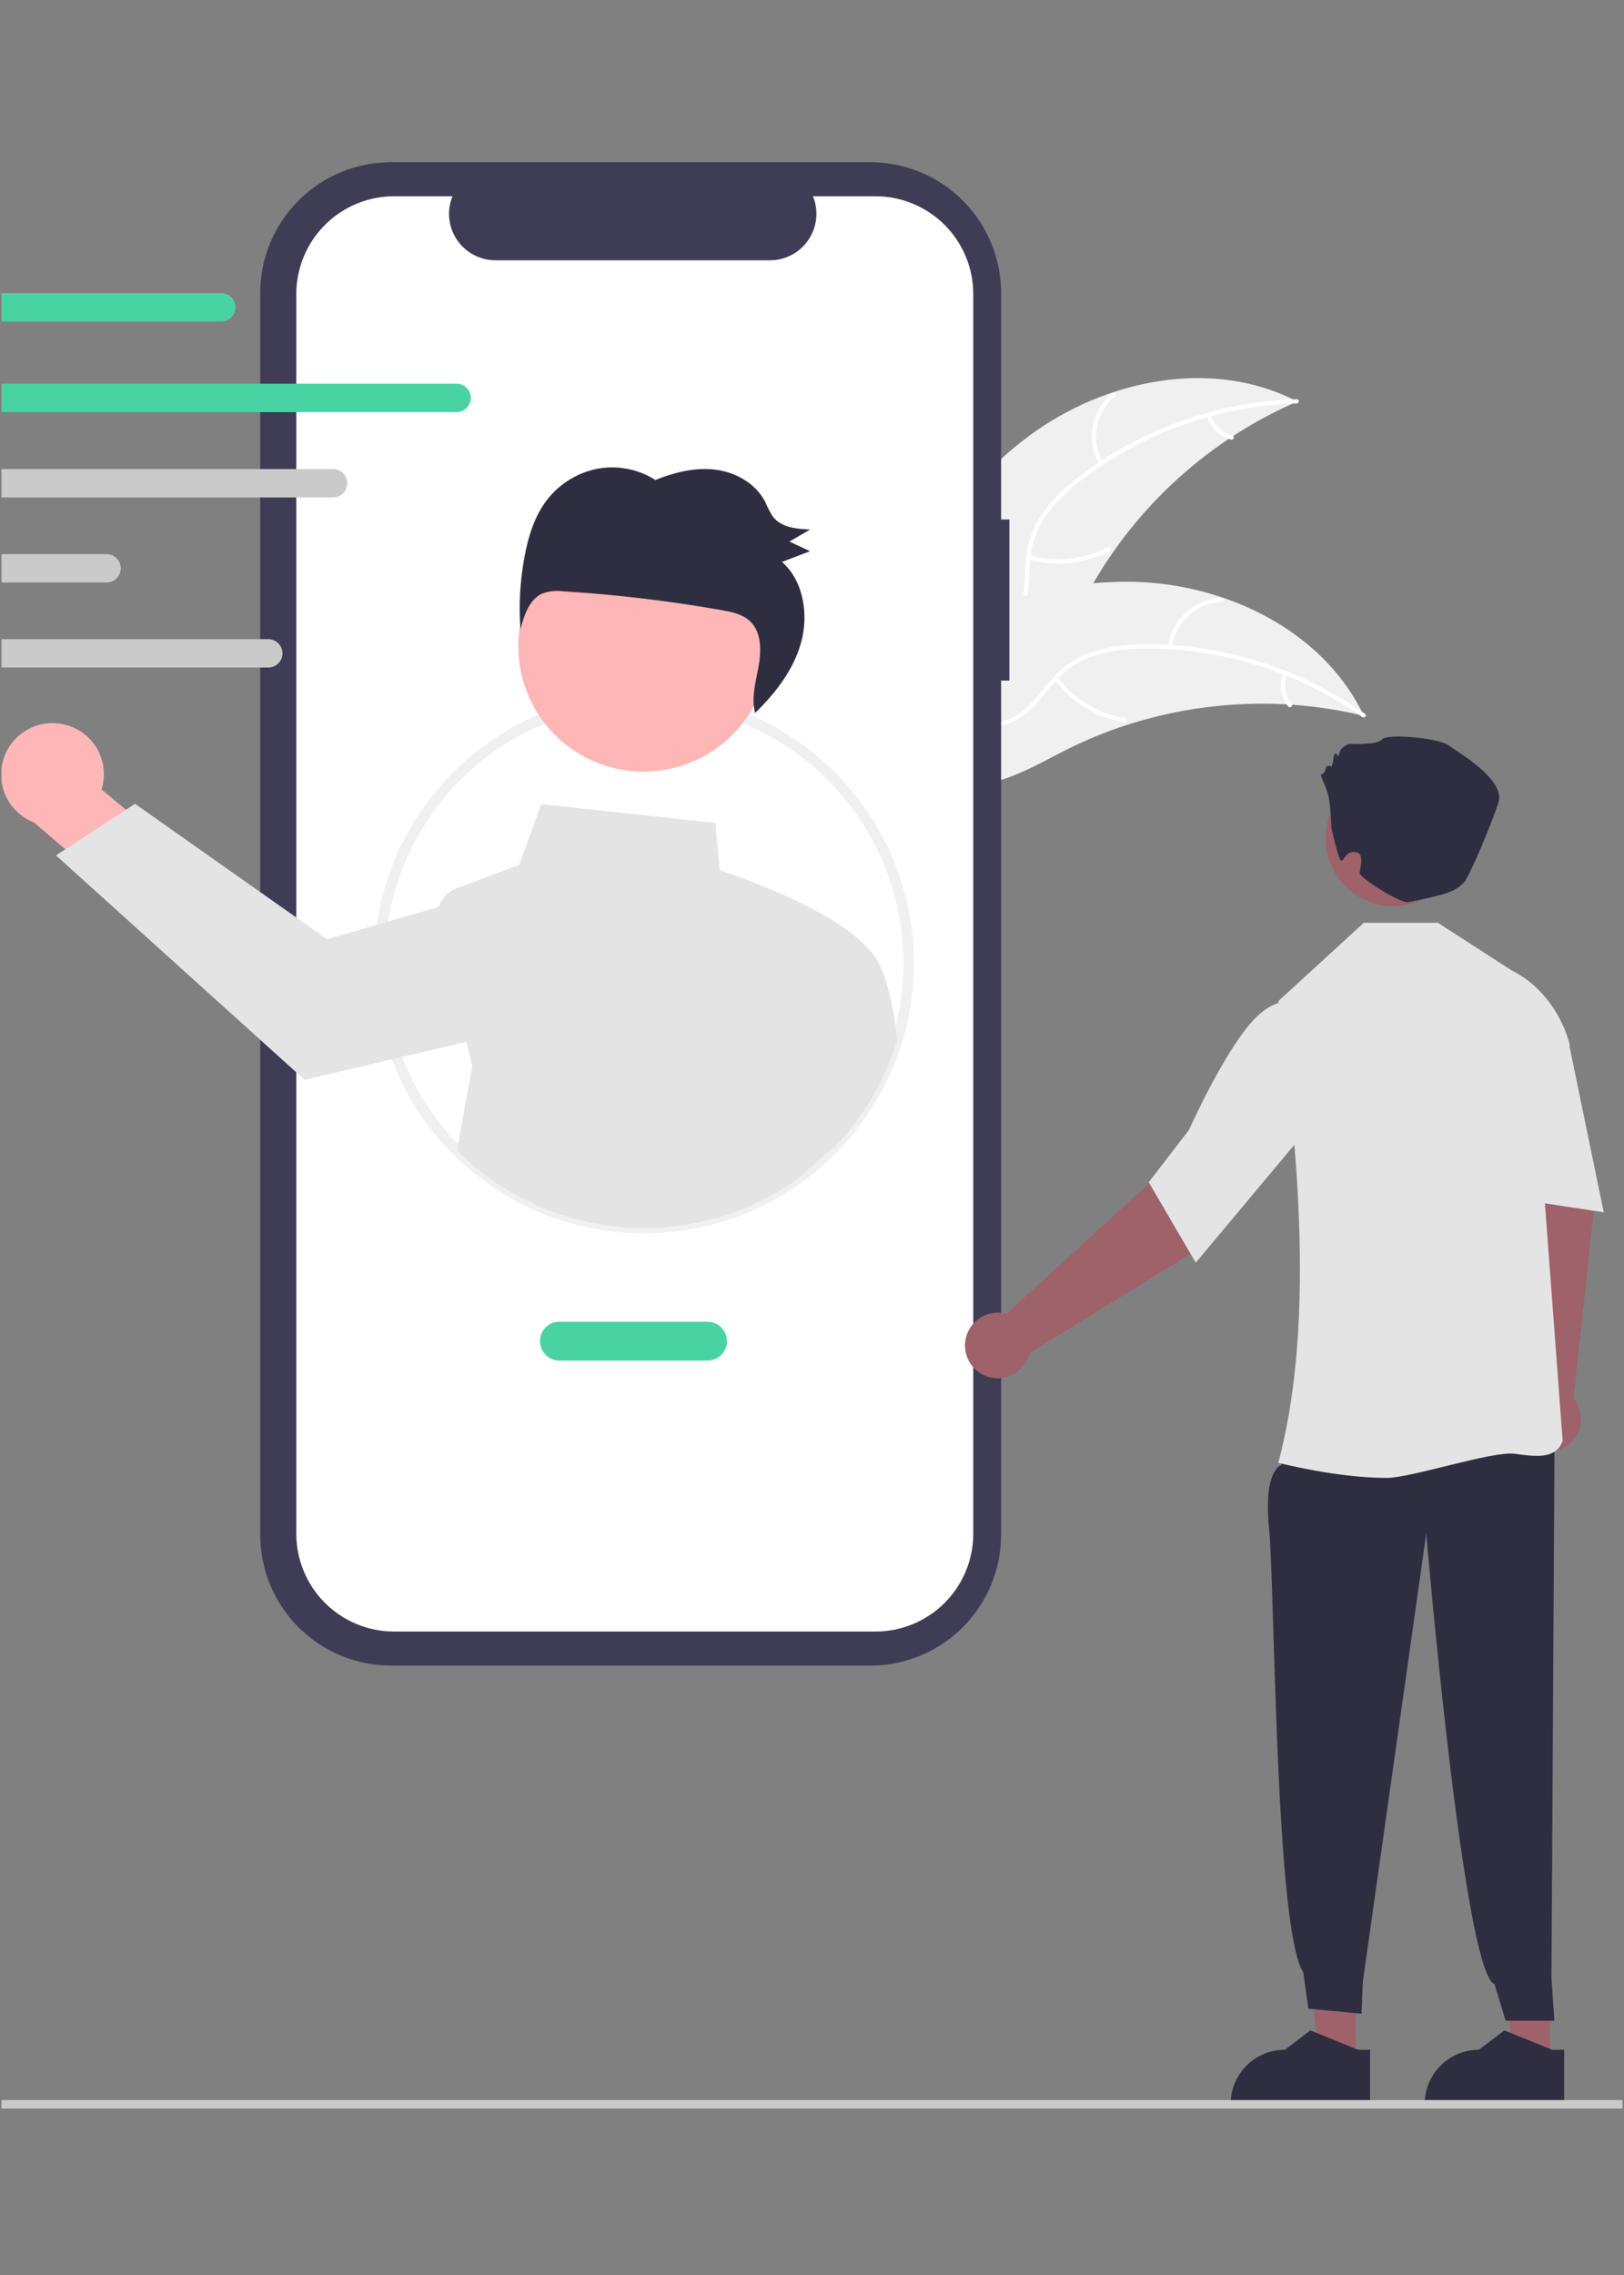
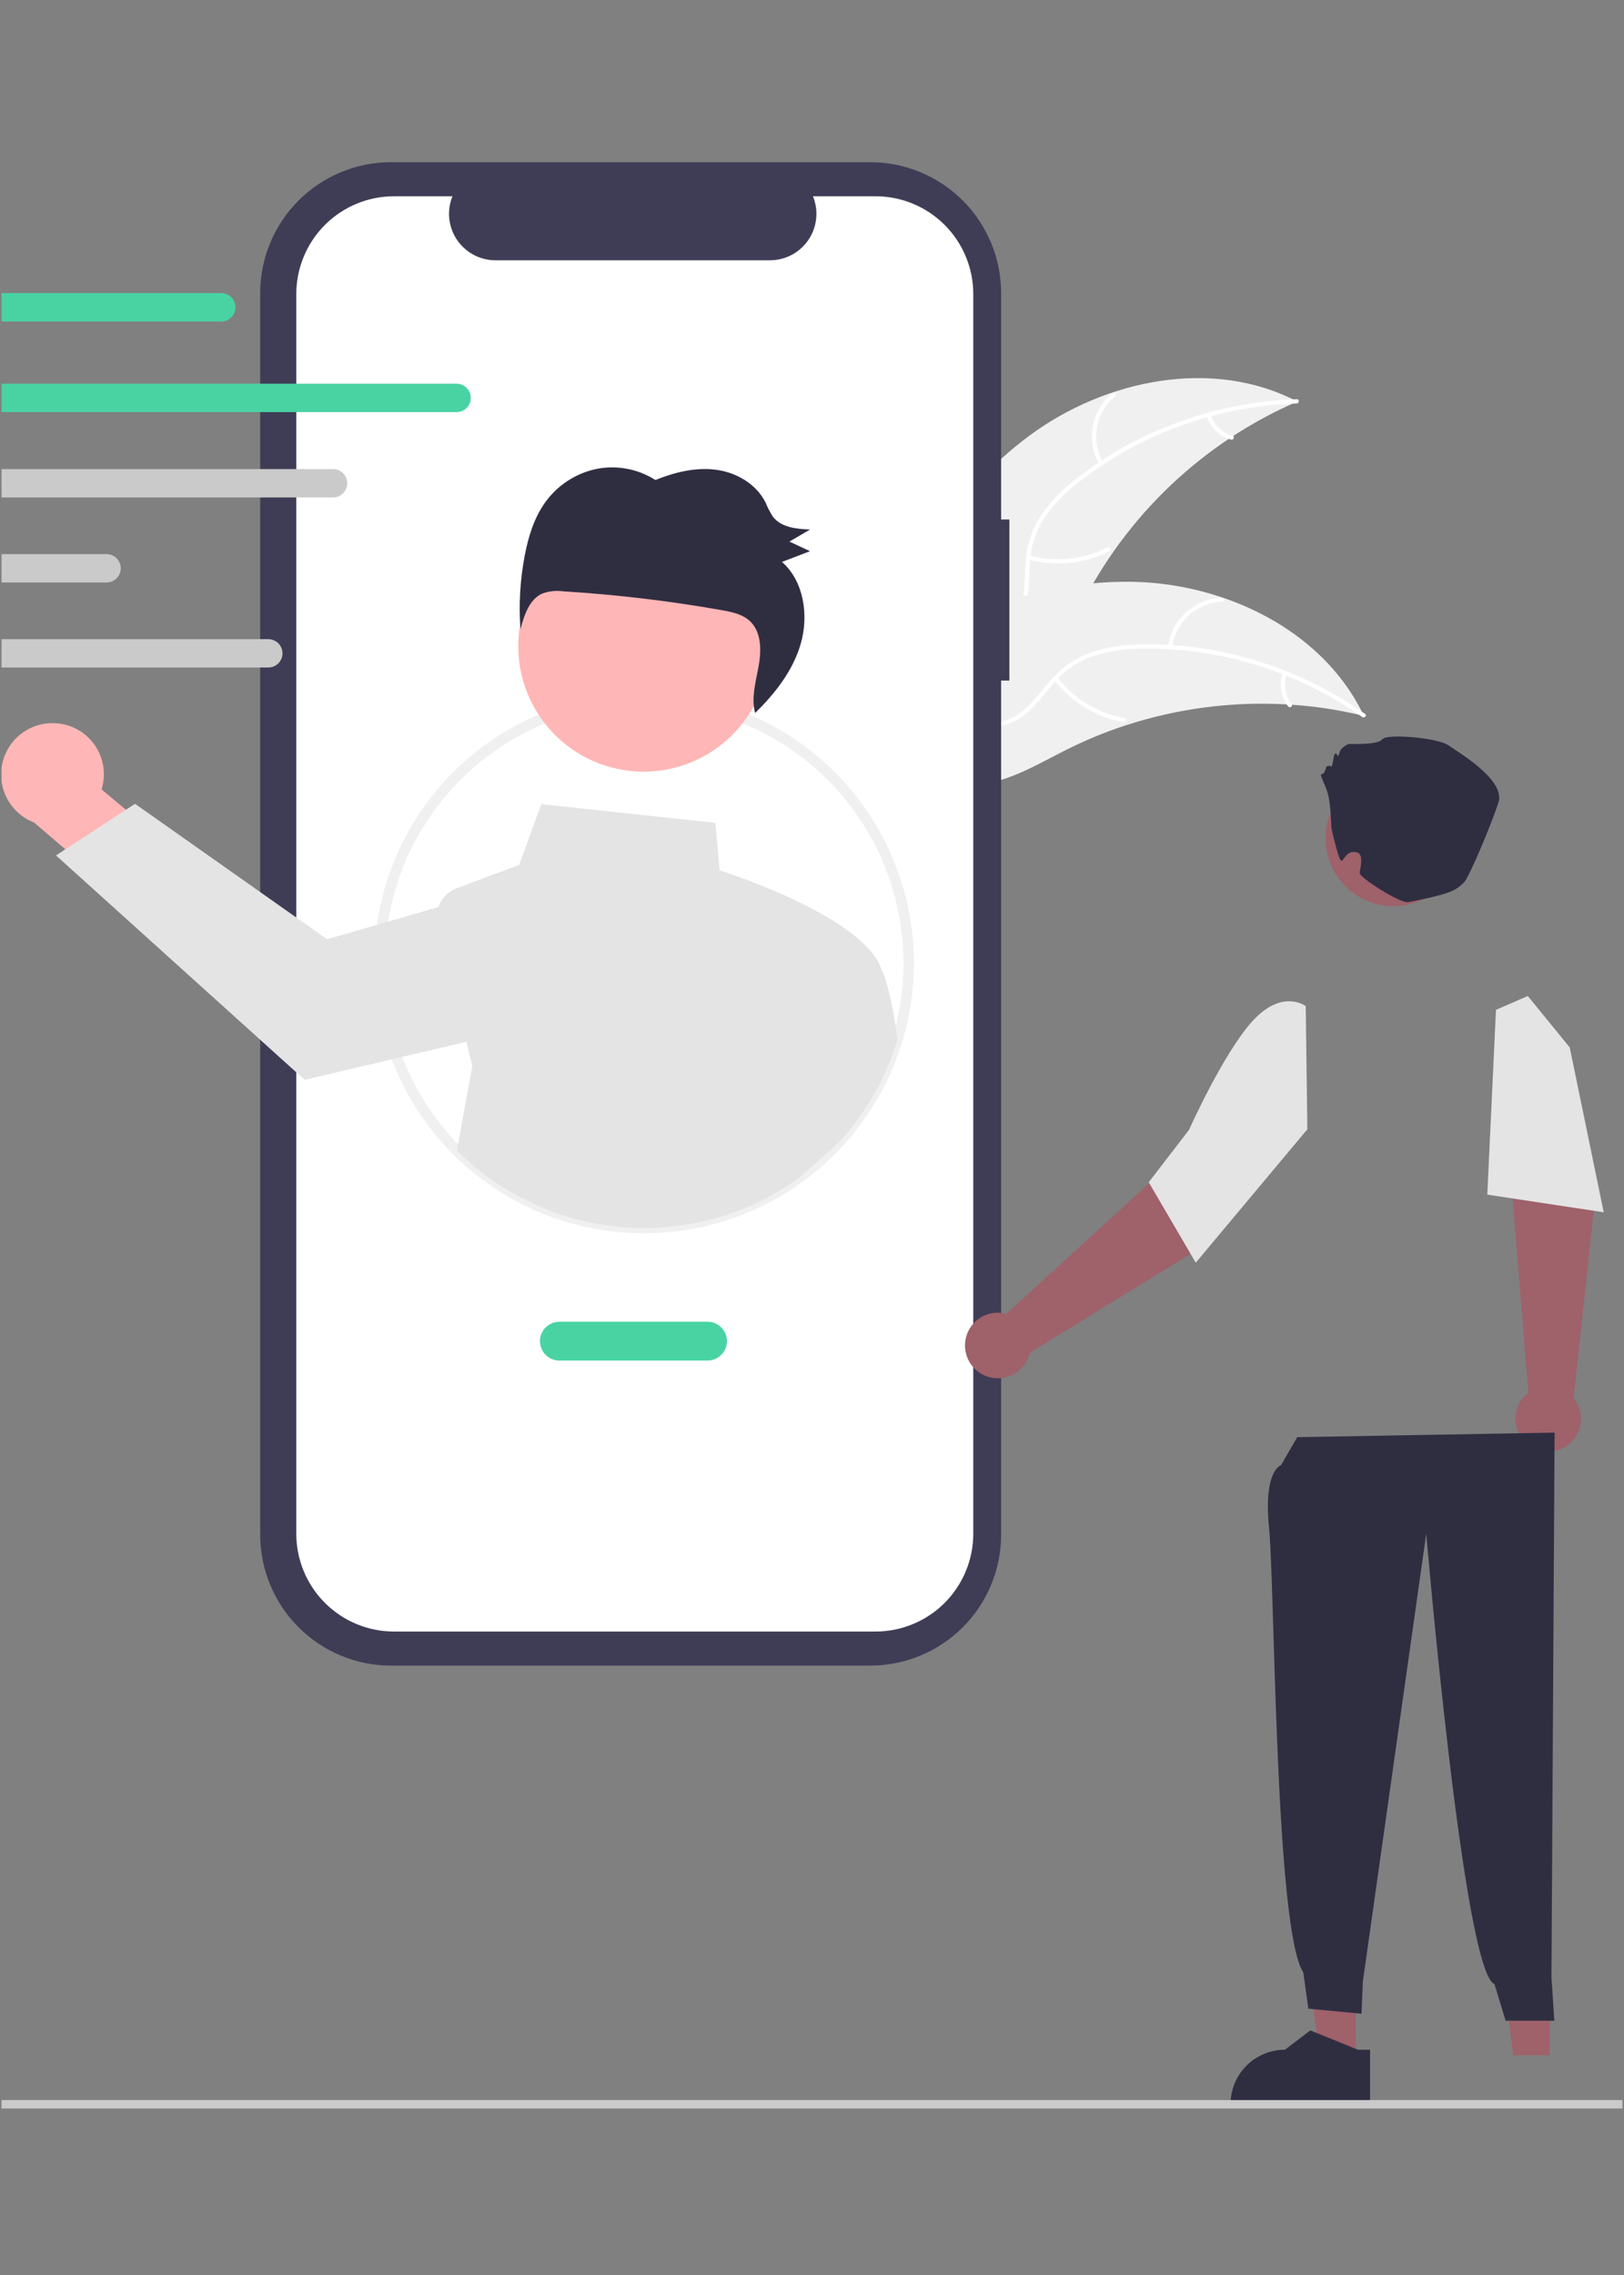
<svg xmlns="http://www.w3.org/2000/svg" width="500" viewBox="0 0 375 525" height="700" preserveAspectRatio="xMidYMid meet">
  <rect x="0" y="0" width="375" height="525" fill="#808080" stroke="none" />
  <defs>
    <clipPath id="d618058014">
      <path d="M 60 37.43 L 234 37.43 L 234 385 L 60 385 Z M 60 37.43 " clip-rule="nonzero" />
    </clipPath>
    <clipPath id="45b7b20294">
      <path d="M 0.355 166 L 45 166 L 45 215 L 0.355 215 Z M 0.355 166 " clip-rule="nonzero" />
    </clipPath>
    <clipPath id="e215860ec1">
      <path d="M 0.355 67 L 55 67 L 55 75 L 0.355 75 Z M 0.355 67 " clip-rule="nonzero" />
    </clipPath>
    <clipPath id="cd650f493f">
      <path d="M 0.355 88 L 109 88 L 109 96 L 0.355 96 Z M 0.355 88 " clip-rule="nonzero" />
    </clipPath>
    <clipPath id="eb86e3151e">
      <path d="M 0.355 108 L 81 108 L 81 115 L 0.355 115 Z M 0.355 108 " clip-rule="nonzero" />
    </clipPath>
    <clipPath id="b196493c8e">
      <path d="M 0.355 127 L 28 127 L 28 135 L 0.355 135 Z M 0.355 127 " clip-rule="nonzero" />
    </clipPath>
    <clipPath id="bc44ab6b6a">
      <path d="M 0.355 147 L 66 147 L 66 155 L 0.355 155 Z M 0.355 147 " clip-rule="nonzero" />
    </clipPath>
    <clipPath id="8af2fddc70">
      <path d="M 0.355 484 L 374.641 484 L 374.641 486.574 L 0.355 486.574 Z M 0.355 484 " clip-rule="nonzero" />
    </clipPath>
  </defs>
  <path fill="#f0f0f0" d="M 237.727 100.516 C 255.344 87.5 280.148 82.512 299.555 92.664 C 294.137 95.02 288.961 97.824 284.035 101.086 C 279.109 104.348 274.504 108.016 270.223 112.086 C 265.938 116.156 262.043 120.57 258.535 125.324 C 255.027 130.078 251.961 135.102 249.336 140.395 C 245.285 148.641 241.641 158.23 233.281 162.043 C 228.082 164.414 221.941 163.953 216.555 162.039 C 211.172 160.125 206.379 156.875 201.656 153.656 L 200.238 153.484 C 208.648 133.262 220.109 113.527 237.727 100.516 Z M 237.727 100.516 " fill-opacity="1" fill-rule="nonzero" />
  <path fill="#ffffff" d="M 299.398 93.098 C 294.898 93.238 290.434 93.73 286.008 94.57 C 281.582 95.41 277.25 96.59 273.008 98.109 C 268.77 99.629 264.672 101.469 260.719 103.629 C 256.766 105.789 253.008 108.246 249.441 110.996 C 246.285 113.336 243.574 116.109 241.301 119.312 C 239.16 122.543 237.992 126.094 237.789 129.961 C 237.531 133.5 237.68 137.148 236.566 140.562 C 235.965 142.32 235.027 143.883 233.762 145.238 C 232.492 146.598 231 147.641 229.285 148.359 C 225.109 150.246 220.504 150.523 215.992 150.633 C 210.984 150.758 205.777 150.809 201.219 153.168 C 200.668 153.453 200.258 152.578 200.809 152.293 C 208.734 148.188 218 150.867 226.332 148.426 C 230.219 147.285 233.789 144.965 235.348 141.086 C 236.715 137.695 236.566 133.934 236.793 130.348 C 236.938 126.582 237.953 123.07 239.84 119.809 C 241.945 116.496 244.543 113.629 247.629 111.207 C 254.488 105.652 262.035 101.289 270.273 98.121 C 279.668 94.449 289.402 92.453 299.484 92.137 C 300.102 92.117 300.016 93.078 299.398 93.098 Z M 299.398 93.098 " fill-opacity="1" fill-rule="nonzero" />
  <path fill="#ffffff" d="M 253.855 107.16 C 253.473 106.5 253.156 105.812 252.898 105.094 C 252.641 104.379 252.445 103.645 252.316 102.895 C 252.188 102.145 252.125 101.387 252.133 100.629 C 252.137 99.867 252.207 99.109 252.348 98.363 C 252.484 97.613 252.688 96.883 252.953 96.168 C 253.223 95.457 253.551 94.773 253.938 94.117 C 254.324 93.461 254.766 92.848 255.262 92.27 C 255.762 91.691 256.305 91.164 256.895 90.68 C 257.375 90.289 258.008 91.023 257.523 91.414 C 256.973 91.859 256.465 92.352 256.004 92.891 C 255.539 93.426 255.129 94 254.766 94.609 C 254.406 95.219 254.102 95.855 253.855 96.52 C 253.605 97.184 253.418 97.867 253.289 98.562 C 253.164 99.262 253.098 99.965 253.098 100.672 C 253.094 101.383 253.152 102.086 253.277 102.785 C 253.398 103.48 253.582 104.164 253.824 104.828 C 254.07 105.496 254.371 106.137 254.727 106.746 C 255.039 107.285 254.164 107.695 253.855 107.16 Z M 253.855 107.16 " fill-opacity="1" fill-rule="nonzero" />
  <path fill="#ffffff" d="M 237.684 128.148 C 239.18 128.566 240.703 128.844 242.254 128.977 C 243.801 129.113 245.352 129.102 246.898 128.945 C 248.445 128.789 249.965 128.492 251.453 128.051 C 252.945 127.609 254.383 127.035 255.77 126.328 C 256.32 126.043 256.734 126.918 256.18 127.199 C 254.738 127.934 253.242 128.531 251.688 128.984 C 250.137 129.441 248.555 129.746 246.945 129.906 C 245.332 130.066 243.723 130.074 242.109 129.93 C 240.5 129.789 238.914 129.496 237.355 129.059 C 236.758 128.891 237.086 127.98 237.684 128.148 Z M 237.684 128.148 " fill-opacity="1" fill-rule="nonzero" />
  <path fill="#ffffff" d="M 279.551 95.754 C 279.938 96.926 280.574 97.934 281.469 98.785 C 282.359 99.633 283.402 100.219 284.59 100.543 C 285.191 100.703 284.859 101.609 284.266 101.449 C 283.617 101.273 283.004 101.016 282.422 100.688 C 281.836 100.359 281.301 99.965 280.816 99.504 C 280.328 99.043 279.902 98.527 279.543 97.965 C 279.18 97.398 278.895 96.801 278.68 96.164 C 278.629 96.043 278.625 95.922 278.668 95.797 C 278.711 95.676 278.793 95.582 278.91 95.523 C 279.031 95.465 279.152 95.461 279.277 95.508 C 279.402 95.551 279.496 95.633 279.551 95.754 Z M 279.551 95.754 " fill-opacity="1" fill-rule="nonzero" />
  <path fill="#f0f0f0" d="M 314.941 165.207 C 314.566 165.117 314.188 165.027 313.801 164.941 C 308.707 163.754 303.547 162.984 298.324 162.633 C 297.922 162.602 297.516 162.574 297.109 162.551 C 290.828 162.199 284.562 162.426 278.32 163.238 C 272.078 164.047 265.965 165.426 259.98 167.371 C 255.211 168.926 250.586 170.832 246.105 173.09 C 239.93 176.207 233.48 180.074 226.832 180.945 C 226.141 181.043 225.441 181.098 224.742 181.109 L 200.141 155.227 C 200.117 155.141 200.082 155.059 200.055 154.973 L 199.027 153.984 C 199.25 153.852 199.484 153.719 199.707 153.586 C 199.836 153.508 199.969 153.438 200.098 153.359 C 200.184 153.309 200.273 153.258 200.348 153.211 C 200.379 153.191 200.406 153.176 200.43 153.164 C 200.508 153.117 200.582 153.078 200.652 153.031 C 201.957 152.289 203.27 151.551 204.586 150.82 C 204.594 150.816 204.594 150.816 204.605 150.816 C 214.668 145.289 225.285 140.551 236.281 137.574 C 236.609 137.484 236.949 137.387 237.289 137.312 C 242.262 135.996 247.309 135.09 252.43 134.602 C 255.23 134.344 258.039 134.227 260.852 134.25 C 268.16 134.332 275.281 135.539 282.207 137.871 C 295.934 142.496 308.027 151.461 314.461 164.227 C 314.625 164.551 314.785 164.875 314.941 165.207 Z M 314.941 165.207 " fill-opacity="1" fill-rule="nonzero" />
  <path fill="#ffffff" d="M 314.559 165.461 C 310.879 162.863 307.02 160.566 302.98 158.574 C 298.941 156.578 294.77 154.914 290.469 153.574 C 286.168 152.234 281.789 151.234 277.336 150.582 C 272.879 149.93 268.398 149.625 263.895 149.672 C 259.965 149.645 256.129 150.227 252.387 151.414 C 248.734 152.707 245.66 154.836 243.172 157.801 C 240.836 160.473 238.754 163.473 235.812 165.531 C 234.273 166.574 232.586 167.254 230.754 167.574 C 228.922 167.898 227.105 167.828 225.305 167.375 C 220.832 166.367 216.992 163.812 213.32 161.188 C 209.246 158.27 205.059 155.172 200 154.312 C 199.387 154.211 199.586 153.266 200.195 153.367 C 209 154.863 214.781 162.582 222.906 165.645 C 226.695 167.078 230.941 167.375 234.523 165.215 C 237.656 163.328 239.805 160.234 242.145 157.512 C 244.523 154.59 247.449 152.398 250.922 150.93 C 254.598 149.555 258.395 148.828 262.32 148.754 C 271.141 148.445 279.793 149.508 288.281 151.938 C 297.992 154.66 306.965 158.926 315.207 164.742 C 315.711 165.102 315.062 165.816 314.559 165.461 Z M 314.559 165.461 " fill-opacity="1" fill-rule="nonzero" />
-   <path fill="#ffffff" d="M 269.727 149.266 C 269.82 148.512 269.98 147.77 270.207 147.043 C 270.43 146.316 270.719 145.613 271.066 144.938 C 271.418 144.262 271.824 143.621 272.285 143.016 C 272.746 142.41 273.258 141.852 273.82 141.336 C 274.383 140.82 274.984 140.359 275.625 139.949 C 276.27 139.543 276.941 139.195 277.645 138.902 C 278.352 138.613 279.074 138.387 279.816 138.227 C 280.562 138.066 281.316 137.969 282.074 137.941 C 282.695 137.918 282.758 138.883 282.137 138.906 C 281.43 138.93 280.727 139.02 280.035 139.168 C 279.344 139.316 278.668 139.527 278.012 139.797 C 277.355 140.066 276.73 140.391 276.133 140.773 C 275.535 141.152 274.973 141.586 274.453 142.066 C 273.93 142.547 273.457 143.066 273.027 143.633 C 272.598 144.195 272.223 144.797 271.898 145.426 C 271.578 146.059 271.312 146.711 271.105 147.391 C 270.898 148.07 270.754 148.762 270.672 149.465 C 270.598 150.082 269.652 149.879 269.727 149.266 Z M 269.727 149.266 " fill-opacity="1" fill-rule="nonzero" />
+   <path fill="#ffffff" d="M 269.727 149.266 C 269.82 148.512 269.98 147.77 270.207 147.043 C 270.43 146.316 270.719 145.613 271.066 144.938 C 271.418 144.262 271.824 143.621 272.285 143.016 C 272.746 142.41 273.258 141.852 273.82 141.336 C 276.27 139.543 276.941 139.195 277.645 138.902 C 278.352 138.613 279.074 138.387 279.816 138.227 C 280.562 138.066 281.316 137.969 282.074 137.941 C 282.695 137.918 282.758 138.883 282.137 138.906 C 281.43 138.93 280.727 139.02 280.035 139.168 C 279.344 139.316 278.668 139.527 278.012 139.797 C 277.355 140.066 276.73 140.391 276.133 140.773 C 275.535 141.152 274.973 141.586 274.453 142.066 C 273.93 142.547 273.457 143.066 273.027 143.633 C 272.598 144.195 272.223 144.797 271.898 145.426 C 271.578 146.059 271.312 146.711 271.105 147.391 C 270.898 148.07 270.754 148.762 270.672 149.465 C 270.598 150.082 269.652 149.879 269.727 149.266 Z M 269.727 149.266 " fill-opacity="1" fill-rule="nonzero" />
  <path fill="#ffffff" d="M 244.176 156.289 C 245.121 157.527 246.172 158.664 247.328 159.703 C 248.484 160.742 249.727 161.668 251.055 162.473 C 252.383 163.281 253.777 163.957 255.234 164.504 C 256.688 165.051 258.184 165.457 259.715 165.723 C 260.328 165.832 260.129 166.777 259.52 166.668 C 257.926 166.387 256.371 165.961 254.855 165.391 C 253.344 164.82 251.895 164.113 250.516 163.27 C 249.133 162.426 247.84 161.465 246.641 160.379 C 245.438 159.293 244.348 158.109 243.371 156.82 C 242.992 156.324 243.801 155.797 244.176 156.289 Z M 244.176 156.289 " fill-opacity="1" fill-rule="nonzero" />
  <path fill="#ffffff" d="M 297.113 155.633 C 296.715 156.797 296.617 157.988 296.816 159.203 C 297.02 160.418 297.496 161.516 298.254 162.488 C 298.633 162.98 297.824 163.504 297.445 163.02 C 297.035 162.484 296.699 161.914 296.434 161.297 C 296.164 160.684 295.977 160.047 295.863 159.387 C 295.754 158.723 295.723 158.059 295.773 157.391 C 295.824 156.723 295.957 156.07 296.168 155.434 C 296.199 155.309 296.27 155.207 296.379 155.137 C 296.488 155.062 296.609 155.039 296.738 155.062 C 296.867 155.09 296.969 155.16 297.043 155.27 C 297.117 155.383 297.141 155.5 297.113 155.633 Z M 297.113 155.633 " fill-opacity="1" fill-rule="nonzero" />
  <g clip-path="url(#d618058014)">
    <path fill="#3f3d56" d="M 233.078 119.875 L 231.172 119.875 L 231.172 67.652 C 231.172 66.664 231.125 65.676 231.027 64.691 C 230.93 63.707 230.785 62.727 230.594 61.758 C 230.398 60.785 230.16 59.828 229.871 58.879 C 229.586 57.934 229.25 57 228.871 56.086 C 228.492 55.172 228.07 54.277 227.605 53.406 C 227.137 52.531 226.629 51.684 226.078 50.859 C 225.531 50.039 224.941 49.242 224.312 48.48 C 223.684 47.715 223.02 46.98 222.32 46.281 C 221.621 45.582 220.887 44.918 220.121 44.289 C 219.359 43.66 218.562 43.074 217.742 42.523 C 216.918 41.973 216.07 41.465 215.195 40.996 C 214.324 40.531 213.43 40.109 212.516 39.73 C 211.602 39.352 210.668 39.016 209.723 38.73 C 208.773 38.441 207.816 38.203 206.844 38.008 C 205.875 37.816 204.895 37.672 203.91 37.574 C 202.926 37.477 201.938 37.43 200.949 37.43 L 90.305 37.43 C 89.312 37.43 88.324 37.477 87.34 37.574 C 86.355 37.672 85.379 37.816 84.406 38.008 C 83.438 38.203 82.477 38.441 81.527 38.73 C 80.582 39.016 79.652 39.352 78.738 39.73 C 77.82 40.109 76.93 40.531 76.055 40.996 C 75.184 41.465 74.332 41.973 73.512 42.523 C 72.688 43.074 71.895 43.66 71.129 44.289 C 70.363 44.918 69.629 45.582 68.93 46.281 C 68.23 46.98 67.566 47.715 66.938 48.48 C 66.309 49.242 65.723 50.039 65.172 50.859 C 64.621 51.684 64.113 52.531 63.645 53.406 C 63.18 54.277 62.758 55.172 62.379 56.086 C 62 57 61.668 57.934 61.379 58.879 C 61.09 59.828 60.852 60.785 60.656 61.758 C 60.465 62.727 60.32 63.707 60.223 64.691 C 60.125 65.676 60.078 66.664 60.078 67.652 L 60.078 354.148 C 60.078 355.137 60.125 356.125 60.223 357.109 C 60.32 358.094 60.465 359.074 60.656 360.043 C 60.852 361.016 61.09 361.973 61.379 362.922 C 61.668 363.867 62 364.801 62.379 365.715 C 62.758 366.629 63.18 367.523 63.645 368.395 C 64.113 369.27 64.621 370.117 65.172 370.938 C 65.723 371.762 66.309 372.555 66.938 373.32 C 67.566 374.086 68.23 374.82 68.93 375.52 C 69.629 376.219 70.363 376.883 71.129 377.512 C 71.895 378.141 72.688 378.727 73.512 379.277 C 74.332 379.828 75.184 380.336 76.055 380.805 C 76.93 381.27 77.82 381.691 78.738 382.07 C 79.652 382.449 80.582 382.781 81.527 383.07 C 82.477 383.359 83.438 383.598 84.406 383.793 C 85.379 383.984 86.355 384.129 87.34 384.227 C 88.324 384.324 89.312 384.371 90.305 384.371 L 200.949 384.371 C 201.938 384.371 202.926 384.324 203.91 384.227 C 204.895 384.129 205.875 383.984 206.844 383.793 C 207.816 383.598 208.773 383.359 209.723 383.07 C 210.668 382.781 211.602 382.449 212.516 382.07 C 213.43 381.691 214.324 381.27 215.195 380.805 C 216.07 380.336 216.918 379.828 217.742 379.277 C 218.562 378.727 219.359 378.141 220.121 377.512 C 220.887 376.883 221.621 376.219 222.32 375.52 C 223.02 374.82 223.684 374.086 224.312 373.32 C 224.941 372.555 225.531 371.762 226.078 370.938 C 226.629 370.117 227.137 369.27 227.605 368.395 C 228.07 367.523 228.492 366.629 228.871 365.715 C 229.25 364.801 229.586 363.867 229.871 362.922 C 230.16 361.973 230.398 361.016 230.594 360.043 C 230.785 359.074 230.93 358.094 231.027 357.109 C 231.125 356.125 231.172 355.137 231.172 354.148 L 231.172 157.047 L 233.078 157.047 Z M 233.078 119.875 " fill-opacity="1" fill-rule="nonzero" />
  </g>
  <path fill="#ffffff" d="M 202.168 45.293 L 187.723 45.293 C 187.891 45.699 188.031 46.113 188.145 46.535 C 188.258 46.957 188.348 47.387 188.41 47.82 C 188.473 48.254 188.508 48.688 188.516 49.125 C 188.527 49.562 188.508 50 188.461 50.438 C 188.418 50.871 188.348 51.305 188.25 51.73 C 188.152 52.156 188.027 52.578 187.879 52.988 C 187.73 53.402 187.559 53.801 187.359 54.191 C 187.16 54.582 186.941 54.961 186.695 55.324 C 186.449 55.688 186.188 56.035 185.898 56.367 C 185.613 56.695 185.305 57.008 184.98 57.301 C 184.656 57.594 184.312 57.867 183.957 58.121 C 183.598 58.371 183.223 58.602 182.836 58.805 C 182.449 59.012 182.055 59.195 181.645 59.352 C 181.234 59.508 180.82 59.641 180.395 59.746 C 179.969 59.852 179.539 59.934 179.105 59.984 C 178.668 60.039 178.234 60.066 177.797 60.066 L 114.41 60.066 C 113.973 60.066 113.535 60.039 113.102 59.984 C 112.664 59.934 112.234 59.852 111.809 59.746 C 111.387 59.641 110.969 59.508 110.559 59.352 C 110.152 59.195 109.754 59.012 109.367 58.805 C 108.98 58.602 108.609 58.371 108.25 58.121 C 107.891 57.867 107.547 57.594 107.223 57.301 C 106.898 57.008 106.594 56.695 106.305 56.367 C 106.02 56.035 105.754 55.688 105.508 55.324 C 105.266 54.961 105.043 54.582 104.844 54.191 C 104.648 53.801 104.473 53.402 104.324 52.988 C 104.176 52.578 104.051 52.156 103.953 51.73 C 103.855 51.305 103.785 50.871 103.742 50.438 C 103.695 50 103.68 49.562 103.688 49.125 C 103.695 48.688 103.73 48.254 103.793 47.82 C 103.855 47.387 103.945 46.957 104.059 46.535 C 104.176 46.113 104.312 45.699 104.48 45.293 L 90.988 45.293 C 90.25 45.293 89.512 45.328 88.777 45.402 C 88.043 45.473 87.312 45.582 86.586 45.727 C 85.863 45.871 85.145 46.051 84.438 46.266 C 83.73 46.477 83.035 46.727 82.352 47.012 C 81.668 47.293 81 47.609 80.348 47.957 C 79.699 48.305 79.062 48.684 78.449 49.098 C 77.836 49.508 77.242 49.945 76.672 50.414 C 76.098 50.883 75.551 51.379 75.027 51.902 C 74.508 52.426 74.012 52.973 73.543 53.543 C 73.074 54.117 72.633 54.707 72.223 55.324 C 71.812 55.938 71.43 56.57 71.082 57.223 C 70.734 57.875 70.418 58.543 70.137 59.227 C 69.852 59.91 69.605 60.605 69.391 61.312 C 69.176 62.02 68.996 62.734 68.852 63.461 C 68.707 64.184 68.598 64.914 68.527 65.652 C 68.453 66.387 68.418 67.125 68.418 67.863 L 68.418 353.938 C 68.418 354.676 68.453 355.414 68.527 356.148 C 68.598 356.887 68.707 357.617 68.852 358.34 C 68.996 359.066 69.176 359.781 69.391 360.488 C 69.605 361.195 69.852 361.891 70.137 362.574 C 70.418 363.258 70.734 363.926 71.082 364.578 C 71.43 365.23 71.812 365.863 72.223 366.477 C 72.633 367.09 73.074 367.684 73.543 368.258 C 74.012 368.828 74.508 369.375 75.027 369.898 C 75.551 370.422 76.098 370.918 76.672 371.387 C 77.242 371.855 77.836 372.293 78.449 372.703 C 79.062 373.113 79.699 373.496 80.348 373.844 C 81 374.191 81.668 374.508 82.352 374.789 C 83.035 375.074 83.73 375.32 84.438 375.535 C 85.145 375.75 85.859 375.93 86.586 376.074 C 87.312 376.219 88.043 376.328 88.777 376.398 C 89.512 376.473 90.25 376.508 90.988 376.508 L 202.168 376.508 C 202.906 376.508 203.645 376.473 204.379 376.398 C 205.117 376.328 205.848 376.219 206.57 376.074 C 207.297 375.93 208.012 375.75 208.719 375.535 C 209.426 375.32 210.121 375.074 210.805 374.789 C 211.488 374.508 212.156 374.191 212.809 373.844 C 213.461 373.496 214.094 373.113 214.707 372.703 C 215.324 372.293 215.914 371.855 216.488 371.387 C 217.059 370.918 217.605 370.422 218.129 369.898 C 218.652 369.375 219.148 368.828 219.617 368.258 C 220.086 367.684 220.523 367.09 220.934 366.477 C 221.348 365.863 221.727 365.23 222.074 364.578 C 222.422 363.926 222.738 363.258 223.02 362.574 C 223.305 361.891 223.555 361.195 223.77 360.488 C 223.98 359.781 224.16 359.066 224.305 358.34 C 224.449 357.617 224.559 356.887 224.633 356.148 C 224.703 355.414 224.738 354.676 224.738 353.938 L 224.738 67.863 C 224.738 67.125 224.703 66.387 224.633 65.652 C 224.559 64.914 224.449 64.184 224.305 63.461 C 224.16 62.734 223.98 62.02 223.77 61.312 C 223.555 60.605 223.305 59.91 223.02 59.227 C 222.738 58.543 222.422 57.875 222.074 57.223 C 221.727 56.57 221.348 55.938 220.934 55.324 C 220.523 54.707 220.086 54.117 219.617 53.543 C 219.148 52.973 218.652 52.426 218.129 51.902 C 217.605 51.379 217.059 50.883 216.488 50.414 C 215.914 49.945 215.324 49.508 214.707 49.098 C 214.094 48.684 213.461 48.305 212.809 47.957 C 212.156 47.609 211.488 47.293 210.805 47.012 C 210.121 46.727 209.426 46.477 208.719 46.266 C 208.012 46.051 207.297 45.871 206.57 45.727 C 205.848 45.582 205.117 45.473 204.379 45.402 C 203.645 45.328 202.906 45.293 202.168 45.293 Z M 202.168 45.293 " fill-opacity="1" fill-rule="nonzero" />
  <path fill="#f0f0f0" d="M 148.715 284.609 C 146.672 284.613 144.637 284.516 142.605 284.316 C 140.57 284.117 138.555 283.82 136.551 283.422 C 134.547 283.027 132.57 282.531 130.617 281.941 C 128.66 281.348 126.742 280.664 124.855 279.883 C 122.969 279.102 121.125 278.23 119.324 277.27 C 117.523 276.309 115.773 275.258 114.074 274.125 C 112.375 272.992 110.738 271.777 109.16 270.48 C 107.582 269.188 106.07 267.816 104.625 266.375 C 103.184 264.93 101.812 263.418 100.52 261.84 C 99.223 260.262 98.008 258.625 96.875 256.926 C 95.742 255.227 94.691 253.48 93.73 251.68 C 92.77 249.875 91.898 248.031 91.117 246.145 C 90.336 244.262 89.652 242.34 89.059 240.387 C 88.469 238.43 87.973 236.453 87.578 234.449 C 87.18 232.445 86.883 230.43 86.684 228.398 C 86.484 226.367 86.387 224.328 86.391 222.289 C 86.387 219.426 86.578 216.582 86.969 213.746 C 87.359 210.914 87.941 208.121 88.715 205.367 C 89.492 202.613 90.449 199.926 91.598 197.305 C 92.742 194.684 94.062 192.152 95.555 189.715 C 97.051 187.277 98.703 184.953 100.52 182.742 C 102.332 180.531 104.289 178.453 106.391 176.512 C 108.492 174.57 110.719 172.785 113.066 171.148 C 115.41 169.516 117.859 168.051 120.41 166.754 C 124.125 164.863 127.988 163.363 132.004 162.246 C 136.016 161.129 140.102 160.422 144.258 160.125 C 148.414 159.824 152.559 159.941 156.691 160.473 C 160.824 161.004 164.863 161.941 168.809 163.281 C 170.539 163.871 172.242 164.535 173.914 165.273 C 175.582 166.012 177.219 166.824 178.82 167.707 C 180.422 168.59 181.98 169.539 183.496 170.562 C 185.012 171.582 186.48 172.664 187.902 173.816 C 189.324 174.965 190.691 176.172 192.004 177.441 C 193.32 178.711 194.578 180.039 195.773 181.418 C 196.973 182.797 198.109 184.227 199.18 185.707 C 200.254 187.188 201.258 188.711 202.195 190.281 C 203.133 191.848 204.004 193.453 204.801 195.098 C 205.598 196.742 206.32 198.422 206.969 200.129 C 207.617 201.836 208.191 203.57 208.688 205.328 C 209.188 207.09 209.605 208.867 209.945 210.66 C 210.285 212.457 210.547 214.262 210.73 216.082 C 210.91 217.902 211.012 219.723 211.035 221.551 C 211.055 223.379 210.996 225.203 210.855 227.027 C 210.719 228.848 210.5 230.66 210.199 232.465 C 209.902 234.266 209.523 236.055 209.066 237.824 C 208.613 239.594 208.078 241.34 207.469 243.062 C 206.859 244.785 206.176 246.477 205.418 248.141 C 204.66 249.805 203.832 251.43 202.93 253.02 C 202.027 254.609 201.059 256.156 200.02 257.66 C 198.984 259.168 197.883 260.621 196.715 262.031 C 195.551 263.438 194.324 264.793 193.043 266.094 C 191.758 267.391 190.418 268.633 189.023 269.816 C 187.629 270.996 186.188 272.117 184.695 273.172 C 183.203 274.227 181.668 275.215 180.086 276.133 C 178.508 277.055 176.891 277.902 175.238 278.68 C 173.582 279.461 171.898 280.164 170.184 280.793 C 168.469 281.422 166.727 281.977 164.965 282.453 C 163.199 282.93 161.418 283.328 159.617 283.648 C 157.816 283.969 156.008 284.207 154.188 284.367 C 152.367 284.531 150.543 284.609 148.715 284.609 Z M 148.715 162.406 C 143.988 162.395 139.324 162.938 134.727 164.039 C 130.129 165.145 125.727 166.773 121.52 168.93 C 120.605 169.398 119.703 169.887 118.809 170.398 C 117.918 170.914 117.043 171.449 116.18 172.008 C 115.316 172.566 114.469 173.148 113.633 173.75 C 112.801 174.352 111.984 174.977 111.18 175.621 C 110.379 176.262 109.594 176.93 108.828 177.613 C 108.062 178.297 107.312 179 106.582 179.727 C 105.852 180.449 105.137 181.191 104.445 181.949 C 103.754 182.711 103.082 183.488 102.43 184.281 C 101.773 185.078 101.145 185.887 100.531 186.715 C 99.922 187.543 99.332 188.383 98.766 189.242 C 98.199 190.098 97.652 190.973 97.129 191.855 C 96.609 192.742 96.109 193.641 95.633 194.551 C 95.156 195.465 94.703 196.387 94.273 197.32 C 93.848 198.258 93.441 199.199 93.062 200.156 C 92.68 201.113 92.328 202.078 91.996 203.051 C 91.664 204.023 91.359 205.004 91.082 205.996 C 90.801 206.984 90.547 207.98 90.32 208.984 C 90.09 209.984 89.887 210.992 89.711 212.008 C 89.535 213.02 89.383 214.035 89.262 215.059 C 89.137 216.078 89.039 217.102 88.969 218.129 C 88.895 219.152 88.852 220.18 88.832 221.207 C 88.812 222.238 88.82 223.266 88.855 224.293 C 88.891 225.32 88.953 226.348 89.039 227.371 C 89.125 228.395 89.238 229.418 89.379 230.434 C 89.52 231.453 89.688 232.469 89.879 233.48 C 90.07 234.488 90.289 235.492 90.531 236.492 C 90.777 237.492 91.047 238.484 91.34 239.469 C 91.637 240.453 91.957 241.43 92.301 242.398 C 92.648 243.367 93.016 244.324 93.41 245.277 C 93.805 246.227 94.227 247.164 94.668 248.09 C 95.113 249.02 95.578 249.934 96.07 250.84 C 96.559 251.742 97.074 252.633 97.609 253.512 C 98.145 254.387 98.703 255.25 99.285 256.102 C 99.863 256.949 100.469 257.781 101.09 258.602 C 101.715 259.418 102.359 260.219 103.023 261.004 C 103.688 261.789 104.371 262.555 105.078 263.305 C 105.781 264.051 106.504 264.781 107.246 265.496 C 107.988 266.207 108.75 266.898 109.527 267.57 C 110.305 268.246 111.098 268.898 111.91 269.527 C 112.723 270.16 113.547 270.77 114.391 271.359 C 115.234 271.949 116.09 272.516 116.965 273.062 C 117.836 273.605 118.719 274.129 119.621 274.629 C 120.52 275.129 121.43 275.605 122.352 276.055 C 123.277 276.508 124.211 276.938 125.156 277.34 C 126.102 277.746 127.059 278.125 128.023 278.48 C 128.988 278.836 129.961 279.168 130.941 279.473 C 131.926 279.777 132.914 280.055 133.91 280.309 C 134.906 280.562 135.91 280.793 136.918 280.996 C 137.926 281.195 138.938 281.375 139.957 281.523 C 140.973 281.676 141.992 281.797 143.016 281.895 C 144.039 281.992 145.066 282.066 146.094 282.109 C 147.121 282.156 148.148 282.172 149.176 282.164 C 150.207 282.156 151.234 282.121 152.258 282.062 C 153.285 282 154.309 281.914 155.332 281.801 C 156.355 281.684 157.371 281.547 158.387 281.379 C 159.402 281.211 160.41 281.02 161.418 280.801 C 162.422 280.582 163.422 280.34 164.414 280.07 C 165.406 279.801 166.391 279.504 167.367 279.184 C 168.344 278.863 169.312 278.52 170.273 278.148 C 171.23 277.777 172.18 277.383 173.117 276.965 C 174.059 276.547 174.984 276.102 175.902 275.637 C 176.816 275.168 177.723 274.68 178.613 274.164 C 179.504 273.652 180.379 273.113 181.242 272.555 C 182.105 271.996 182.957 271.418 183.789 270.812 C 187.031 268.477 190.008 265.836 192.715 262.895 C 194.68 260.77 196.48 258.512 198.121 256.125 C 199.758 253.738 201.215 251.242 202.488 248.645 C 203.766 246.047 204.848 243.367 205.734 240.613 C 206.621 237.855 207.305 235.051 207.785 232.195 C 208.266 229.34 208.539 226.465 208.602 223.574 C 208.664 220.68 208.52 217.793 208.164 214.922 C 207.809 212.047 207.246 209.215 206.48 206.422 C 205.715 203.633 204.75 200.91 203.59 198.258 C 202.43 195.605 201.082 193.051 199.551 190.594 C 198.02 188.137 196.316 185.805 194.445 183.594 C 192.574 181.387 190.555 179.32 188.387 177.406 C 186.215 175.488 183.918 173.738 181.496 172.156 C 179.07 170.57 176.547 169.172 173.918 167.953 C 171.293 166.738 168.59 165.715 165.816 164.891 C 163.039 164.066 160.223 163.445 157.355 163.027 C 154.492 162.613 151.609 162.406 148.715 162.406 Z M 148.715 162.406 " fill-opacity="1" fill-rule="nonzero" />
  <g clip-path="url(#45b7b20294)">
    <path fill="#ffb6b6" d="M 13.664 166.977 C 14.09 167.031 14.512 167.105 14.93 167.207 C 15.348 167.305 15.758 167.43 16.164 167.574 C 16.57 167.719 16.965 167.883 17.352 168.07 C 17.738 168.258 18.113 168.469 18.477 168.695 C 18.84 168.926 19.191 169.172 19.527 169.441 C 19.863 169.707 20.184 169.992 20.488 170.293 C 20.797 170.598 21.082 170.914 21.355 171.25 C 21.625 171.582 21.879 171.93 22.109 172.293 C 22.344 172.652 22.555 173.023 22.746 173.41 C 22.938 173.793 23.109 174.188 23.258 174.59 C 23.406 174.992 23.535 175.402 23.637 175.82 C 23.742 176.238 23.824 176.66 23.883 177.086 C 23.941 177.512 23.973 177.938 23.984 178.367 C 23.996 178.797 23.984 179.227 23.949 179.656 C 23.914 180.082 23.855 180.508 23.773 180.93 C 23.691 181.352 23.586 181.77 23.457 182.18 L 44.168 199.426 L 36.754 214.566 L 7.852 189.797 C 7.18 189.539 6.539 189.223 5.922 188.848 C 5.309 188.473 4.734 188.043 4.199 187.562 C 3.664 187.082 3.176 186.559 2.734 185.988 C 2.293 185.418 1.91 184.816 1.578 184.176 C 1.246 183.535 0.977 182.871 0.77 182.184 C 0.559 181.496 0.414 180.793 0.332 180.078 C 0.25 179.363 0.234 178.648 0.281 177.93 C 0.328 177.211 0.441 176.504 0.621 175.805 C 0.797 175.109 1.039 174.434 1.34 173.781 C 1.641 173.125 1.996 172.504 2.41 171.914 C 2.824 171.328 3.285 170.781 3.801 170.277 C 4.312 169.77 4.867 169.316 5.465 168.914 C 6.059 168.512 6.688 168.164 7.348 167.875 C 8.004 167.586 8.684 167.359 9.387 167.191 C 10.086 167.027 10.797 166.926 11.516 166.891 C 12.234 166.855 12.949 166.883 13.664 166.977 Z M 13.664 166.977 " fill-opacity="1" fill-rule="nonzero" />
  </g>
  <path fill="#e4e4e4" d="M 207.066 238.906 C 206.648 234.441 204.934 226.418 203.477 223.449 C 198.996 211.727 170.059 202.094 166.176 200.852 L 165.188 189.895 L 124.98 185.57 L 119.883 199.582 L 105.461 204.992 C 104.469 205.359 103.605 205.926 102.867 206.684 C 102.129 207.438 101.586 208.316 101.242 209.316 L 88.305 213.059 L 75.535 216.746 L 31.184 185.496 L 29.09 186.863 L 15.094 195.996 L 12.934 197.406 L 70.332 249.188 L 91.652 244.188 L 107.688 240.414 L 109.055 245.969 L 105.512 265.488 C 106.781 266.762 108.105 267.973 109.484 269.129 C 110.863 270.281 112.289 271.375 113.762 272.402 C 115.238 273.43 116.754 274.395 118.312 275.289 C 119.871 276.184 121.469 277.008 123.098 277.762 C 124.73 278.512 126.395 279.195 128.086 279.801 C 129.777 280.406 131.492 280.938 133.23 281.395 C 134.973 281.852 136.727 282.227 138.5 282.527 C 140.27 282.828 142.055 283.051 143.844 283.195 C 145.637 283.336 147.434 283.402 149.23 283.387 C 151.027 283.371 152.82 283.277 154.609 283.102 C 156.398 282.93 158.176 282.68 159.945 282.348 C 161.711 282.016 163.461 281.609 165.191 281.125 C 166.922 280.641 168.629 280.078 170.309 279.445 C 171.992 278.809 173.641 278.098 175.262 277.316 C 176.879 276.535 178.461 275.688 180.004 274.766 C 181.551 273.844 183.051 272.855 184.504 271.805 L 193.613 263.723 C 196.789 260.289 199.531 256.543 201.844 252.48 C 204.156 248.418 205.98 244.145 207.309 239.664 Z M 207.066 238.906 " fill-opacity="1" fill-rule="nonzero" />
  <path fill="#ffb6b6" d="M 176.105 140.031 C 176.402 140.93 176.656 141.844 176.863 142.766 C 177.07 143.691 177.234 144.625 177.352 145.566 C 177.469 146.508 177.539 147.449 177.562 148.398 C 177.586 149.348 177.562 150.293 177.492 151.238 C 177.426 152.184 177.309 153.125 177.148 154.059 C 176.988 154.992 176.781 155.918 176.527 156.832 C 176.273 157.746 175.98 158.645 175.637 159.527 C 175.297 160.414 174.914 161.277 174.488 162.125 C 174.062 162.973 173.598 163.797 173.09 164.598 C 172.582 165.398 172.039 166.176 171.457 166.922 C 170.871 167.672 170.254 168.387 169.602 169.074 C 168.949 169.762 168.262 170.414 167.547 171.035 C 166.828 171.656 166.082 172.238 165.309 172.785 C 164.531 173.332 163.73 173.836 162.906 174.305 C 162.082 174.773 161.238 175.199 160.371 175.586 C 159.504 175.969 158.621 176.309 157.723 176.609 C 156.82 176.906 155.91 177.16 154.984 177.367 C 154.059 177.578 153.125 177.738 152.184 177.855 C 151.242 177.973 150.301 178.043 149.352 178.066 C 148.402 178.09 147.457 178.066 146.512 178 C 145.566 177.93 144.625 177.812 143.691 177.652 C 142.758 177.492 141.832 177.285 140.918 177.031 C 140.004 176.781 139.105 176.484 138.223 176.145 C 137.336 175.801 136.473 175.418 135.625 174.992 C 134.777 174.566 133.953 174.102 133.152 173.594 C 132.348 173.086 131.574 172.543 130.828 171.961 C 130.078 171.379 129.363 170.758 128.676 170.105 C 127.988 169.453 127.336 168.77 126.715 168.051 C 126.094 167.332 125.512 166.586 124.965 165.812 C 124.418 165.035 123.91 164.238 123.445 163.414 C 122.977 162.59 122.551 161.742 122.164 160.875 C 121.781 160.008 121.438 159.125 121.141 158.227 C 120.844 157.328 120.59 156.414 120.383 155.488 C 120.172 154.562 120.012 153.633 119.895 152.691 C 119.777 151.75 119.707 150.805 119.684 149.859 C 119.66 148.91 119.68 147.965 119.75 147.016 C 119.82 146.07 119.934 145.133 120.098 144.199 C 120.258 143.266 120.465 142.34 120.719 141.426 C 120.969 140.512 121.266 139.613 121.605 138.727 C 121.945 137.844 122.332 136.977 122.758 136.129 C 123.184 135.281 123.648 134.457 124.156 133.656 C 124.66 132.855 125.207 132.082 125.789 131.332 C 126.371 130.586 126.988 129.867 127.645 129.18 C 128.297 128.496 128.98 127.84 129.699 127.223 C 130.418 126.602 131.164 126.02 131.938 125.473 C 132.711 124.926 133.512 124.418 134.336 123.949 C 135.16 123.484 136.008 123.055 136.875 122.672 C 137.738 122.285 138.625 121.945 139.523 121.648 C 140.422 121.352 141.336 121.098 142.262 120.887 C 143.188 120.68 144.117 120.516 145.059 120.402 C 146 120.285 146.945 120.215 147.895 120.191 C 148.84 120.164 149.785 120.188 150.734 120.258 C 151.68 120.328 152.617 120.441 153.551 120.605 C 154.488 120.766 155.41 120.973 156.324 121.223 C 157.238 121.477 158.137 121.773 159.023 122.113 C 159.906 122.453 160.773 122.836 161.621 123.262 C 162.469 123.688 163.293 124.156 164.094 124.66 C 164.895 125.168 165.668 125.715 166.418 126.297 C 167.164 126.879 167.883 127.496 168.57 128.148 C 169.258 128.805 169.91 129.488 170.531 130.207 C 171.148 130.922 171.734 131.668 172.277 132.445 C 172.824 133.219 173.332 134.02 173.801 134.844 C 174.27 135.668 174.695 136.512 175.078 137.379 C 175.465 138.246 175.805 139.129 176.105 140.031 Z M 176.105 140.031 " fill-opacity="1" fill-rule="nonzero" />
  <path fill="#2f2e41" d="M 125.754 116.125 C 127.16 114.117 128.883 112.434 130.926 111.07 C 132.969 109.711 135.188 108.77 137.582 108.246 C 139.953 107.758 142.328 107.734 144.707 108.168 C 147.086 108.605 149.297 109.473 151.34 110.77 C 155.781 108.98 160.57 107.793 165.277 108.395 C 169.98 109 174.594 111.629 176.77 115.957 C 177.23 117.082 177.785 118.156 178.434 119.184 C 180.352 121.742 183.914 122.074 187.062 122.195 C 185.473 123.125 183.879 124.055 182.289 124.98 C 183.875 125.719 185.461 126.461 187.047 127.199 C 184.887 128.023 182.727 128.848 180.57 129.672 C 185.594 134.09 186.809 141.949 184.906 148.543 C 183.105 154.781 178.977 160.035 174.363 164.535 C 173.465 161.176 174.453 157.539 175.113 154.066 C 175.809 150.395 175.918 146.102 173.348 143.508 C 171.613 141.762 169.07 141.234 166.672 140.809 C 154.566 138.668 142.375 137.219 130.102 136.465 C 128.438 136.238 126.812 136.402 125.23 136.965 C 122.246 138.289 121.047 141.934 120.18 145.16 C 119.766 139.469 120.094 133.82 121.164 128.215 C 121.984 123.941 123.273 119.668 125.754 116.125 Z M 125.754 116.125 " fill-opacity="1" fill-rule="nonzero" />
  <path fill="#49d3a3" d="M 163.379 313.973 L 129.16 313.973 C 128.867 313.973 128.574 313.945 128.289 313.887 C 128 313.832 127.719 313.746 127.445 313.633 C 127.176 313.52 126.918 313.383 126.672 313.219 C 126.426 313.055 126.199 312.871 125.992 312.66 C 125.785 312.453 125.598 312.227 125.438 311.984 C 125.273 311.738 125.133 311.48 125.023 311.207 C 124.91 310.938 124.824 310.656 124.766 310.367 C 124.711 310.078 124.68 309.789 124.68 309.492 C 124.68 309.199 124.711 308.906 124.766 308.617 C 124.824 308.332 124.91 308.051 125.023 307.777 C 125.133 307.508 125.273 307.25 125.438 307.004 C 125.598 306.758 125.785 306.531 125.992 306.324 C 126.199 306.117 126.426 305.93 126.672 305.77 C 126.918 305.605 127.176 305.465 127.445 305.355 C 127.719 305.242 128 305.156 128.289 305.098 C 128.574 305.043 128.867 305.012 129.16 305.012 L 163.379 305.012 C 163.676 305.012 163.965 305.043 164.254 305.098 C 164.543 305.156 164.824 305.242 165.094 305.355 C 165.367 305.465 165.625 305.605 165.871 305.77 C 166.113 305.93 166.34 306.117 166.547 306.324 C 166.758 306.531 166.941 306.758 167.105 307.004 C 167.27 307.25 167.406 307.508 167.52 307.777 C 167.633 308.051 167.719 308.332 167.773 308.617 C 167.832 308.906 167.859 309.199 167.859 309.492 C 167.859 309.789 167.832 310.078 167.773 310.367 C 167.719 310.656 167.633 310.938 167.52 311.207 C 167.406 311.48 167.27 311.738 167.105 311.984 C 166.941 312.227 166.758 312.453 166.547 312.66 C 166.34 312.871 166.113 313.055 165.871 313.219 C 165.625 313.383 165.367 313.52 165.094 313.633 C 164.824 313.746 164.543 313.832 164.254 313.887 C 163.965 313.945 163.676 313.973 163.379 313.973 Z M 163.379 313.973 " fill-opacity="1" fill-rule="nonzero" />
  <g clip-path="url(#e215860ec1)">
    <path fill="#49d3a3" d="M 51.098 74.191 L -43.023 74.191 C -43.457 74.191 -43.875 74.109 -44.277 73.941 C -44.68 73.777 -45.031 73.539 -45.34 73.234 C -45.645 72.926 -45.883 72.57 -46.047 72.172 C -46.215 71.77 -46.297 71.352 -46.297 70.918 C -46.297 70.484 -46.215 70.066 -46.047 69.664 C -45.883 69.266 -45.645 68.91 -45.34 68.602 C -45.031 68.297 -44.68 68.059 -44.277 67.895 C -43.875 67.727 -43.457 67.645 -43.023 67.645 L 51.098 67.645 C 51.531 67.645 51.949 67.727 52.348 67.895 C 52.75 68.059 53.105 68.297 53.41 68.602 C 53.719 68.91 53.953 69.266 54.121 69.664 C 54.285 70.066 54.371 70.484 54.371 70.918 C 54.371 71.352 54.285 71.77 54.121 72.172 C 53.953 72.57 53.719 72.926 53.41 73.234 C 53.105 73.539 52.75 73.777 52.348 73.941 C 51.949 74.109 51.531 74.191 51.098 74.191 Z M 51.098 74.191 " fill-opacity="1" fill-rule="nonzero" />
  </g>
  <g clip-path="url(#cd650f493f)">
    <path fill="#49d3a3" d="M 105.438 95.098 L -43.023 95.098 C -43.457 95.098 -43.875 95.016 -44.277 94.852 C -44.68 94.684 -45.031 94.445 -45.34 94.141 C -45.645 93.832 -45.883 93.48 -46.047 93.078 C -46.215 92.676 -46.297 92.258 -46.297 91.824 C -46.297 91.391 -46.215 90.973 -46.047 90.574 C -45.883 90.172 -45.645 89.816 -45.34 89.512 C -45.031 89.203 -44.68 88.969 -44.277 88.801 C -43.875 88.637 -43.457 88.551 -43.023 88.551 L 105.438 88.551 C 105.871 88.551 106.289 88.637 106.691 88.801 C 107.094 88.969 107.445 89.203 107.754 89.512 C 108.059 89.816 108.297 90.172 108.461 90.574 C 108.629 90.973 108.711 91.391 108.711 91.824 C 108.711 92.258 108.629 92.676 108.461 93.078 C 108.297 93.48 108.059 93.832 107.754 94.141 C 107.445 94.445 107.094 94.684 106.691 94.852 C 106.289 95.016 105.871 95.098 105.438 95.098 Z M 105.438 95.098 " fill-opacity="1" fill-rule="nonzero" />
  </g>
  <g clip-path="url(#eb86e3151e)">
    <path fill="#cacaca" d="M 76.91 114.797 L -43.023 114.797 C -43.457 114.797 -43.875 114.711 -44.277 114.547 C -44.68 114.379 -45.031 114.145 -45.34 113.836 C -45.645 113.531 -45.883 113.176 -46.047 112.773 C -46.215 112.375 -46.297 111.957 -46.297 111.523 C -46.297 111.09 -46.215 110.672 -46.047 110.27 C -45.883 109.867 -45.645 109.516 -45.34 109.207 C -45.031 108.902 -44.68 108.664 -44.277 108.5 C -43.875 108.332 -43.457 108.25 -43.023 108.25 L 76.91 108.25 C 77.344 108.25 77.762 108.332 78.16 108.5 C 78.562 108.664 78.918 108.902 79.223 109.207 C 79.531 109.516 79.766 109.867 79.934 110.27 C 80.098 110.672 80.184 111.09 80.184 111.523 C 80.184 111.957 80.098 112.375 79.934 112.773 C 79.766 113.176 79.531 113.531 79.223 113.836 C 78.918 114.145 78.562 114.379 78.16 114.547 C 77.762 114.711 77.344 114.797 76.91 114.797 Z M 76.91 114.797 " fill-opacity="1" fill-rule="nonzero" />
  </g>
  <g clip-path="url(#b196493c8e)">
    <path fill="#cacaca" d="M 24.605 134.422 L -43.023 134.422 C -43.457 134.422 -43.875 134.336 -44.277 134.172 C -44.68 134.004 -45.031 133.77 -45.34 133.461 C -45.645 133.156 -45.883 132.801 -46.047 132.398 C -46.215 132 -46.297 131.582 -46.297 131.148 C -46.297 130.711 -46.215 130.297 -46.047 129.895 C -45.883 129.492 -45.645 129.141 -45.34 128.832 C -45.031 128.527 -44.68 128.289 -44.277 128.121 C -43.875 127.957 -43.457 127.875 -43.023 127.875 L 24.605 127.875 C 25.039 127.875 25.457 127.957 25.859 128.121 C 26.258 128.289 26.613 128.527 26.918 128.832 C 27.227 129.141 27.465 129.492 27.629 129.895 C 27.797 130.297 27.879 130.711 27.879 131.148 C 27.879 131.582 27.797 132 27.629 132.398 C 27.465 132.801 27.227 133.156 26.918 133.461 C 26.613 133.77 26.258 134.004 25.859 134.172 C 25.457 134.336 25.039 134.422 24.605 134.422 Z M 24.605 134.422 " fill-opacity="1" fill-rule="nonzero" />
  </g>
  <g clip-path="url(#bc44ab6b6a)">
    <path fill="#cacaca" d="M 61.965 154.043 L -43.023 154.043 C -43.457 154.043 -43.875 153.957 -44.273 153.793 C -44.676 153.625 -45.027 153.387 -45.332 153.082 C -45.641 152.773 -45.875 152.422 -46.039 152.02 C -46.207 151.621 -46.289 151.203 -46.289 150.77 C -46.289 150.336 -46.207 149.918 -46.039 149.52 C -45.875 149.117 -45.641 148.766 -45.332 148.457 C -45.027 148.152 -44.676 147.914 -44.273 147.75 C -43.875 147.582 -43.457 147.496 -43.023 147.496 L 61.965 147.496 C 62.398 147.496 62.816 147.582 63.215 147.75 C 63.613 147.914 63.969 148.152 64.273 148.457 C 64.578 148.766 64.816 149.117 64.98 149.52 C 65.148 149.918 65.23 150.336 65.23 150.77 C 65.23 151.203 65.148 151.621 64.98 152.02 C 64.816 152.422 64.578 152.773 64.273 153.082 C 63.969 153.387 63.613 153.625 63.215 153.793 C 62.816 153.957 62.398 154.043 61.965 154.043 Z M 61.965 154.043 " fill-opacity="1" fill-rule="nonzero" />
  </g>
  <path fill="#9f616a" d="M 357.855 474.285 L 349.418 474.285 L 345.406 441.746 L 357.855 441.75 Z M 357.855 474.285 " fill-opacity="1" fill-rule="nonzero" />
-   <path fill="#2f2e41" d="M 361.172 485.961 L 328.965 485.957 L 328.965 485.551 C 328.965 484.727 329.047 483.914 329.207 483.105 C 329.367 482.297 329.605 481.516 329.922 480.754 C 330.234 479.992 330.621 479.27 331.078 478.586 C 331.535 477.902 332.055 477.27 332.637 476.688 C 333.219 476.105 333.852 475.586 334.539 475.129 C 335.223 474.672 335.945 474.285 336.703 473.969 C 337.465 473.656 338.25 473.418 339.055 473.258 C 339.863 473.098 340.68 473.016 341.5 473.016 L 341.504 473.016 L 347.387 468.551 L 358.363 473.016 L 361.172 473.016 Z M 361.172 485.961 " fill-opacity="1" fill-rule="nonzero" />
  <path fill="#9f616a" d="M 352.938 321.367 L 349.219 276.008 L 346.293 258.98 L 362.66 255.367 L 368.09 278.676 L 363.359 322.629 C 363.676 323.016 363.949 323.43 364.184 323.875 C 364.418 324.316 364.609 324.777 364.75 325.258 C 364.895 325.738 364.988 326.23 365.031 326.727 C 365.078 327.227 365.074 327.727 365.02 328.223 C 364.965 328.723 364.863 329.211 364.711 329.688 C 364.562 330.164 364.367 330.625 364.125 331.062 C 363.883 331.5 363.602 331.914 363.277 332.297 C 362.953 332.68 362.598 333.023 362.203 333.336 C 361.812 333.648 361.391 333.918 360.945 334.148 C 360.5 334.375 360.035 334.559 359.555 334.695 C 359.07 334.832 358.582 334.918 358.082 334.957 C 357.582 334.996 357.082 334.984 356.586 334.926 C 356.09 334.867 355.602 334.758 355.125 334.602 C 354.648 334.445 354.195 334.242 353.758 333.996 C 353.324 333.746 352.914 333.461 352.535 333.133 C 352.16 332.805 351.816 332.441 351.508 332.047 C 351.203 331.648 350.938 331.227 350.715 330.777 C 350.492 330.328 350.316 329.863 350.184 329.379 C 350.055 328.895 349.973 328.402 349.941 327.902 C 349.91 327.402 349.926 326.906 349.992 326.406 C 350.059 325.91 350.172 325.426 350.336 324.953 C 350.5 324.477 350.707 324.023 350.961 323.594 C 351.211 323.16 351.504 322.758 351.84 322.383 C 352.172 322.008 352.539 321.668 352.938 321.367 Z M 352.938 321.367 " fill-opacity="1" fill-rule="nonzero" />
  <path fill="#9f616a" d="M 313.043 474.285 L 304.609 474.285 L 300.594 441.746 L 313.047 441.75 Z M 313.043 474.285 " fill-opacity="1" fill-rule="nonzero" />
  <path fill="#2f2e41" d="M 299.543 331.652 L 295.805 338.121 C 295.805 338.121 291.695 339.242 293.039 352.637 C 294.379 366.031 294.438 445.387 300.938 455.152 L 302.113 463.539 L 314.391 464.711 L 314.699 457.273 L 329.336 353.902 C 329.336 353.902 337.957 455.379 345.09 457.859 L 347.664 466.316 L 358.914 466.32 L 358.25 456.355 L 358.973 330.602 Z M 299.543 331.652 " fill-opacity="1" fill-rule="nonzero" />
-   <path fill="#e4e4e4" d="M 295.434 337.629 L 295.172 337.562 C 302.891 308.691 300.664 271.309 295.215 231.164 L 295.215 231 L 314.918 212.953 L 332.027 212.953 L 348.988 223.898 C 359.953 229.379 362.445 240.988 362.469 241.105 L 362.484 241.188 L 355.766 264.641 L 360.828 332.457 L 360.836 332.535 L 360.805 332.609 C 359.168 336.762 354.777 336.168 349.695 335.484 C 344.621 334.801 325.926 341.055 320.191 341.055 C 308.988 341.055 296.23 337.832 295.434 337.629 Z M 295.434 337.629 " fill-opacity="1" fill-rule="nonzero" />
  <path fill="#e4e4e4" d="M 345.438 233.039 L 352.785 229.84 L 362.469 241.715 L 370.32 279.758 L 343.434 275.684 Z M 345.438 233.039 " fill-opacity="1" fill-rule="nonzero" />
  <path fill="#9f616a" d="M 232.387 303.191 L 265.984 272.488 L 277.664 259.758 L 290.535 270.488 L 275.422 289.047 L 237.766 312.203 C 237.652 312.691 237.492 313.164 237.285 313.621 C 237.082 314.074 236.832 314.508 236.539 314.914 C 236.246 315.32 235.914 315.695 235.547 316.035 C 235.18 316.375 234.785 316.68 234.359 316.941 C 233.93 317.203 233.48 317.422 233.012 317.594 C 232.543 317.77 232.059 317.895 231.562 317.973 C 231.07 318.047 230.57 318.078 230.07 318.055 C 229.57 318.035 229.078 317.965 228.59 317.844 C 228.102 317.723 227.633 317.559 227.18 317.344 C 226.727 317.133 226.297 316.879 225.895 316.578 C 225.492 316.281 225.121 315.945 224.785 315.574 C 224.449 315.203 224.152 314.805 223.895 314.375 C 223.637 313.945 223.426 313.492 223.258 313.02 C 223.094 312.547 222.973 312.062 222.902 311.566 C 222.832 311.07 222.809 310.574 222.836 310.074 C 222.863 309.574 222.941 309.082 223.066 308.594 C 223.191 308.109 223.363 307.641 223.582 307.191 C 223.801 306.742 224.062 306.316 224.367 305.918 C 224.668 305.516 225.008 305.152 225.383 304.82 C 225.758 304.488 226.164 304.199 226.598 303.945 C 227.031 303.695 227.484 303.488 227.957 303.328 C 228.434 303.164 228.918 303.055 229.414 302.988 C 229.914 302.922 230.41 302.91 230.91 302.941 C 231.41 302.977 231.902 303.059 232.387 303.191 Z M 232.387 303.191 " fill-opacity="1" fill-rule="nonzero" />
  <path fill="#e4e4e4" d="M 265.254 272.824 L 274.559 260.738 C 274.637 260.566 282.359 243.312 289.051 235.816 C 295.914 228.129 301.32 232.059 301.375 232.102 L 301.508 232.203 L 301.883 260.602 L 276.113 291.391 Z M 265.254 272.824 " fill-opacity="1" fill-rule="nonzero" />
  <path fill="#9f616a" d="M 324.285 177.961 C 325.305 178.125 326.293 178.391 327.258 178.75 C 328.223 179.109 329.145 179.559 330.02 180.102 C 330.895 180.645 331.711 181.266 332.465 181.965 C 333.219 182.668 333.895 183.438 334.496 184.273 C 335.102 185.109 335.613 185.992 336.043 186.93 C 336.469 187.867 336.801 188.836 337.039 189.84 C 337.277 190.84 337.41 191.859 337.449 192.887 C 337.484 193.914 337.422 194.938 337.258 195.953 C 337.09 196.973 336.828 197.961 336.469 198.926 C 336.109 199.891 335.656 200.812 335.117 201.688 C 334.574 202.562 333.953 203.379 333.25 204.133 C 332.551 204.887 331.781 205.562 330.945 206.168 C 330.109 206.77 329.223 207.281 328.285 207.711 C 327.352 208.137 326.379 208.469 325.379 208.707 C 324.375 208.945 323.359 209.078 322.332 209.117 C 321.301 209.152 320.277 209.09 319.262 208.926 C 318.246 208.758 317.254 208.496 316.289 208.137 C 315.324 207.777 314.406 207.324 313.527 206.785 C 312.652 206.242 311.84 205.621 311.086 204.918 C 310.332 204.219 309.652 203.449 309.051 202.613 C 308.449 201.777 307.934 200.891 307.508 199.953 C 307.078 199.02 306.746 198.047 306.508 197.047 C 306.273 196.043 306.137 195.027 306.102 194 C 306.062 192.969 306.129 191.949 306.293 190.93 C 306.457 189.914 306.719 188.922 307.082 187.957 C 307.441 186.996 307.891 186.074 308.434 185.199 C 308.973 184.32 309.594 183.508 310.297 182.754 C 311 182 311.77 181.32 312.605 180.719 C 313.438 180.117 314.324 179.602 315.262 179.176 C 316.199 178.746 317.168 178.414 318.172 178.18 C 319.172 177.941 320.188 177.805 321.219 177.77 C 322.246 177.734 323.27 177.797 324.285 177.961 Z M 324.285 177.961 " fill-opacity="1" fill-rule="nonzero" />
  <path fill="#2f2e41" d="M 307.438 191.113 C 307.438 191.113 307.312 185.602 306.613 183.16 C 305.918 180.723 304.523 178.633 305.219 178.633 C 305.918 178.633 306.266 176.887 306.266 176.887 C 306.266 176.887 306.965 176.539 307.312 176.887 C 307.66 177.238 308.008 174.449 308.008 174.449 C 308.008 174.449 308.355 173.402 308.707 174.102 C 309.055 174.797 309.055 174.449 309.402 173.402 C 309.75 172.359 311.492 171.66 311.492 171.66 C 311.492 171.66 318.117 172.008 319.16 170.613 C 320.207 169.223 332.059 170.266 334.496 172.008 C 336.938 173.75 347.742 180.023 346 185.254 C 344.258 190.48 339.238 202.516 337.984 203.723 C 335.996 205.633 334.617 206.32 325.211 208.191 C 323.371 208.559 313.977 202.551 313.977 201.504 C 313.977 200.457 315.109 197.145 313.289 196.688 C 310.535 196 310.227 199.48 309.527 198.434 C 308.832 197.387 307.438 191.113 307.438 191.113 Z M 307.438 191.113 " fill-opacity="1" fill-rule="nonzero" />
  <path fill="#2f2e41" d="M 316.363 485.961 L 284.156 485.957 L 284.156 485.551 C 284.156 484.727 284.238 483.914 284.398 483.105 C 284.559 482.297 284.797 481.516 285.109 480.754 C 285.426 479.992 285.812 479.27 286.27 478.586 C 286.727 477.902 287.246 477.27 287.828 476.688 C 288.41 476.105 289.043 475.586 289.727 475.129 C 290.41 474.672 291.133 474.285 291.895 473.969 C 292.656 473.656 293.438 473.418 294.246 473.258 C 295.055 473.098 295.867 473.016 296.691 473.016 L 302.574 468.551 L 313.551 473.016 L 316.363 473.016 Z M 316.363 485.961 " fill-opacity="1" fill-rule="nonzero" />
  <g clip-path="url(#8af2fddc70)">
    <path fill="#cacaca" d="M 483.777 486.574 L -43.586 486.574 C -43.855 486.574 -44.082 486.48 -44.273 486.289 C -44.461 486.102 -44.555 485.871 -44.555 485.602 C -44.555 485.336 -44.461 485.105 -44.273 484.918 C -44.082 484.727 -43.855 484.633 -43.586 484.633 L 483.777 484.633 C 484.047 484.633 484.273 484.727 484.465 484.918 C 484.652 485.105 484.75 485.336 484.75 485.602 C 484.75 485.871 484.652 486.102 484.465 486.289 C 484.273 486.48 484.047 486.574 483.777 486.574 Z M 483.777 486.574 " fill-opacity="1" fill-rule="nonzero" />
  </g>
</svg>